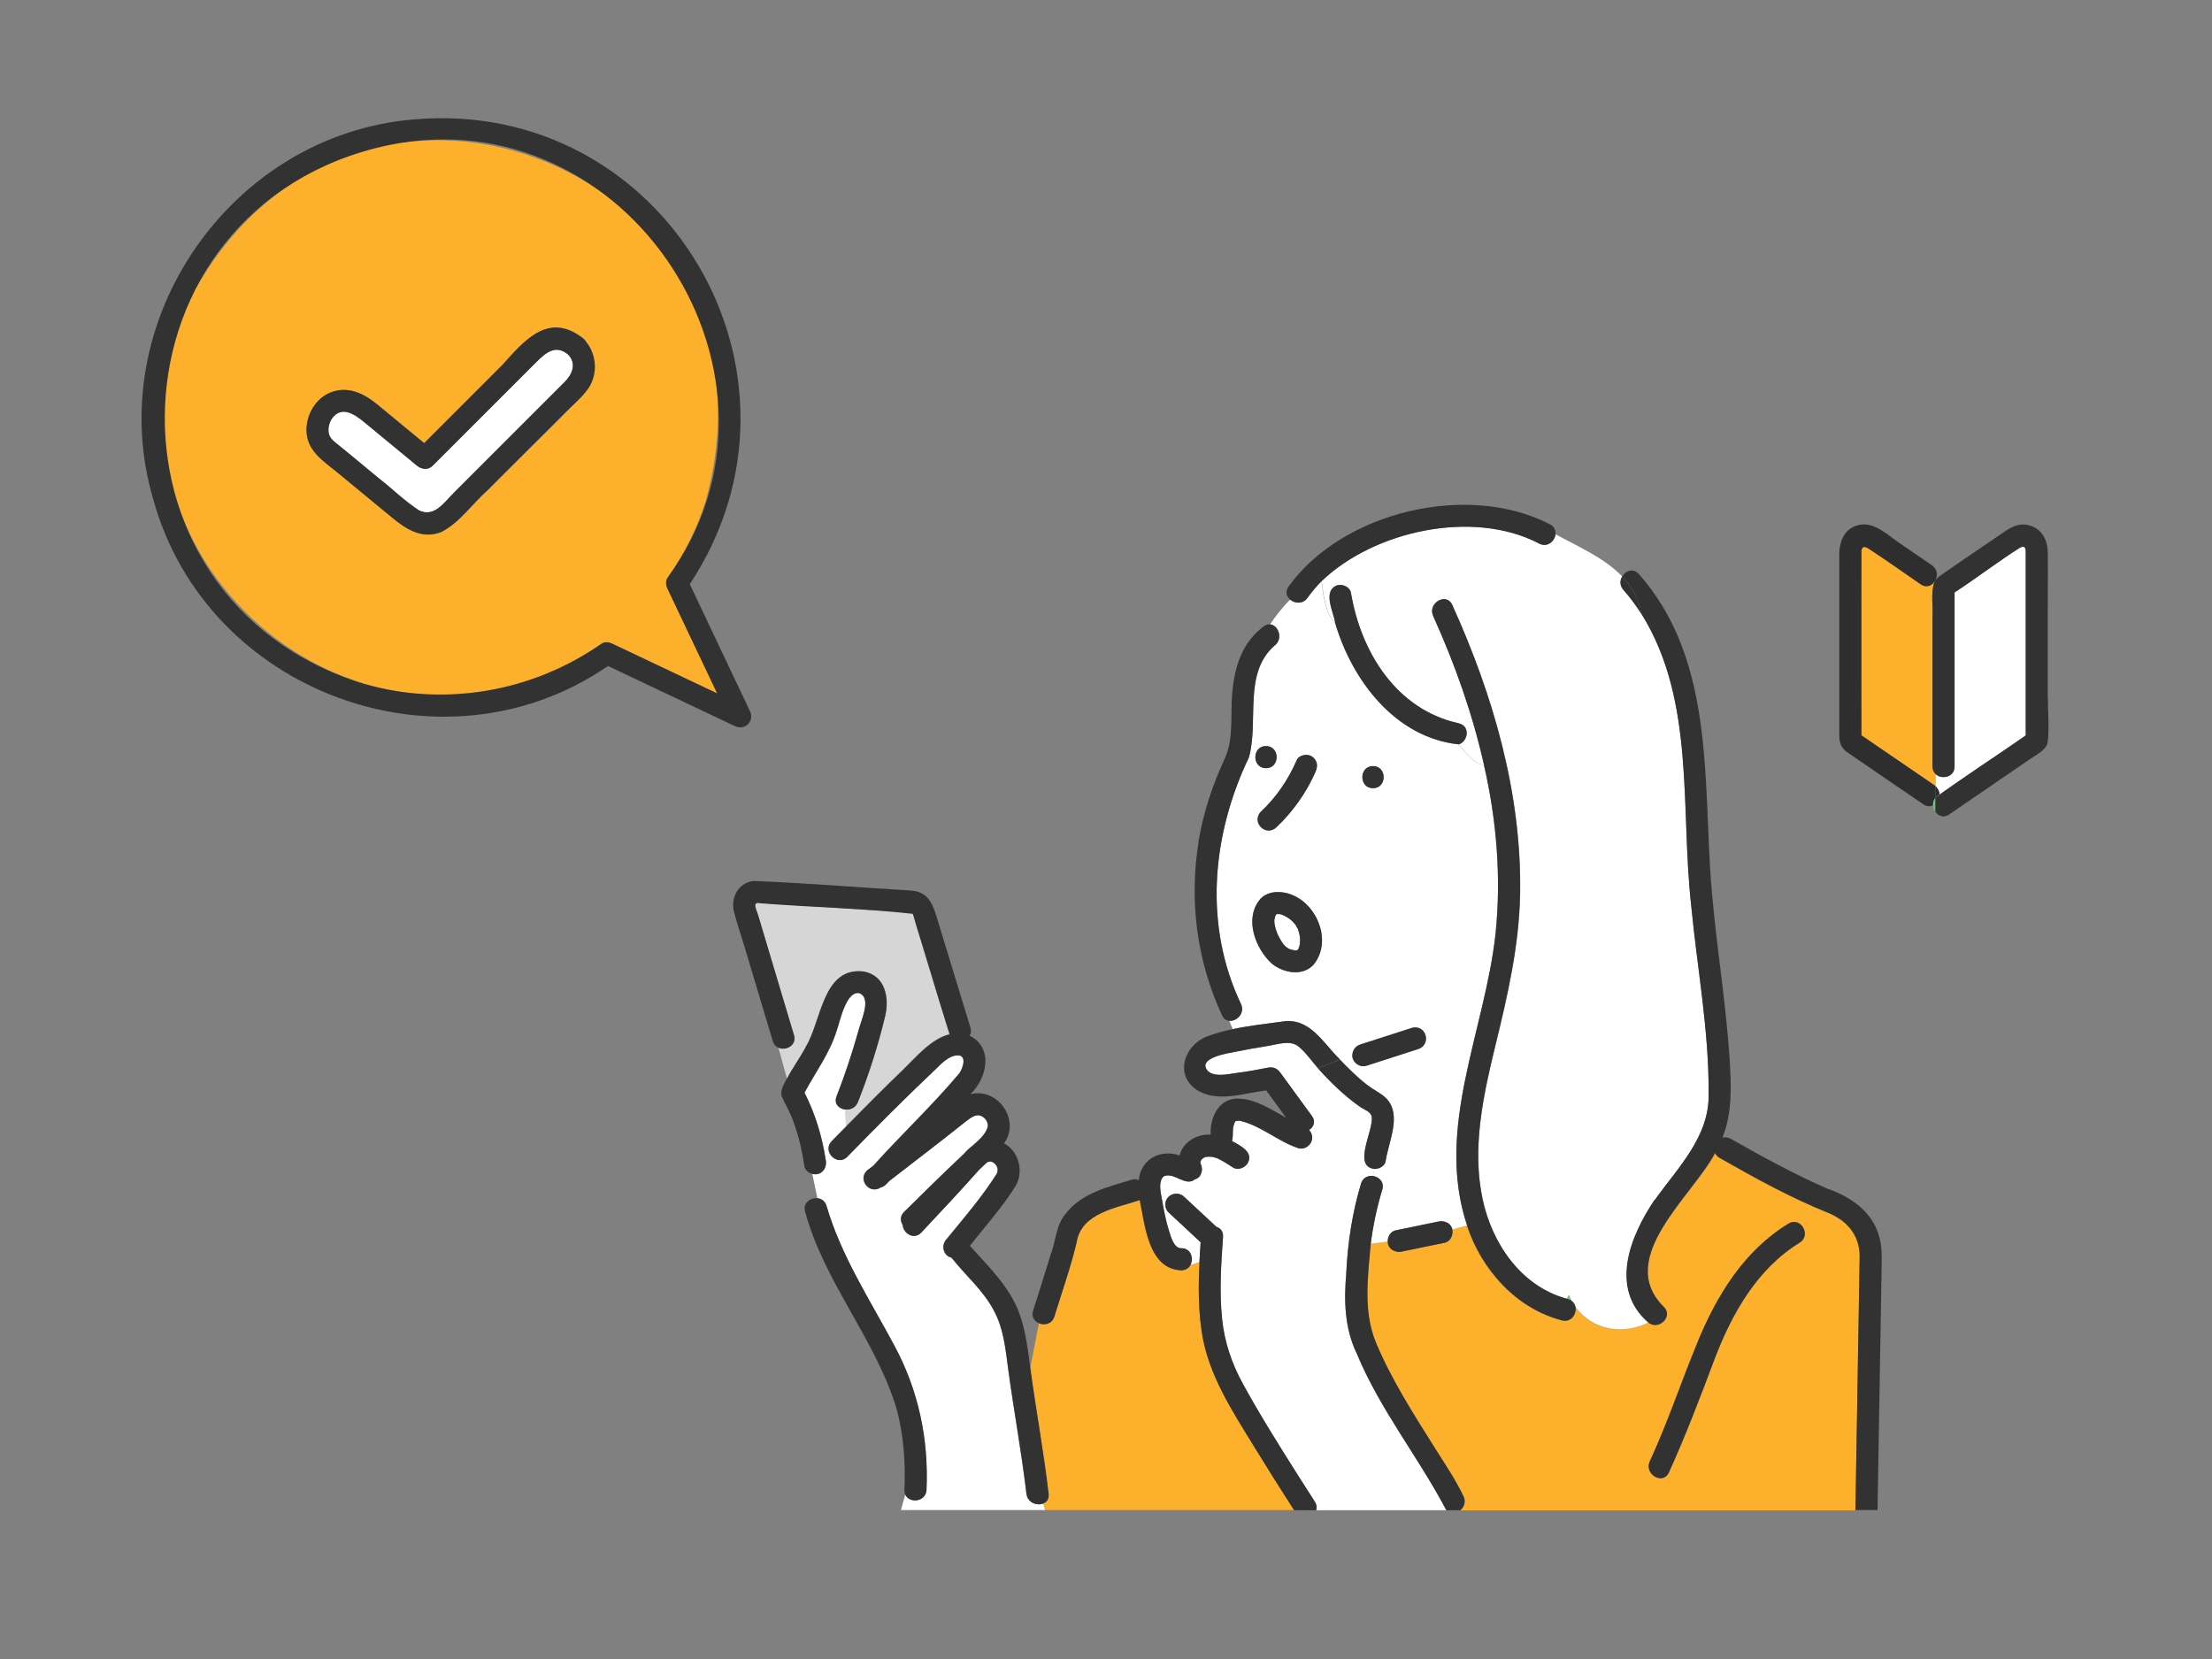
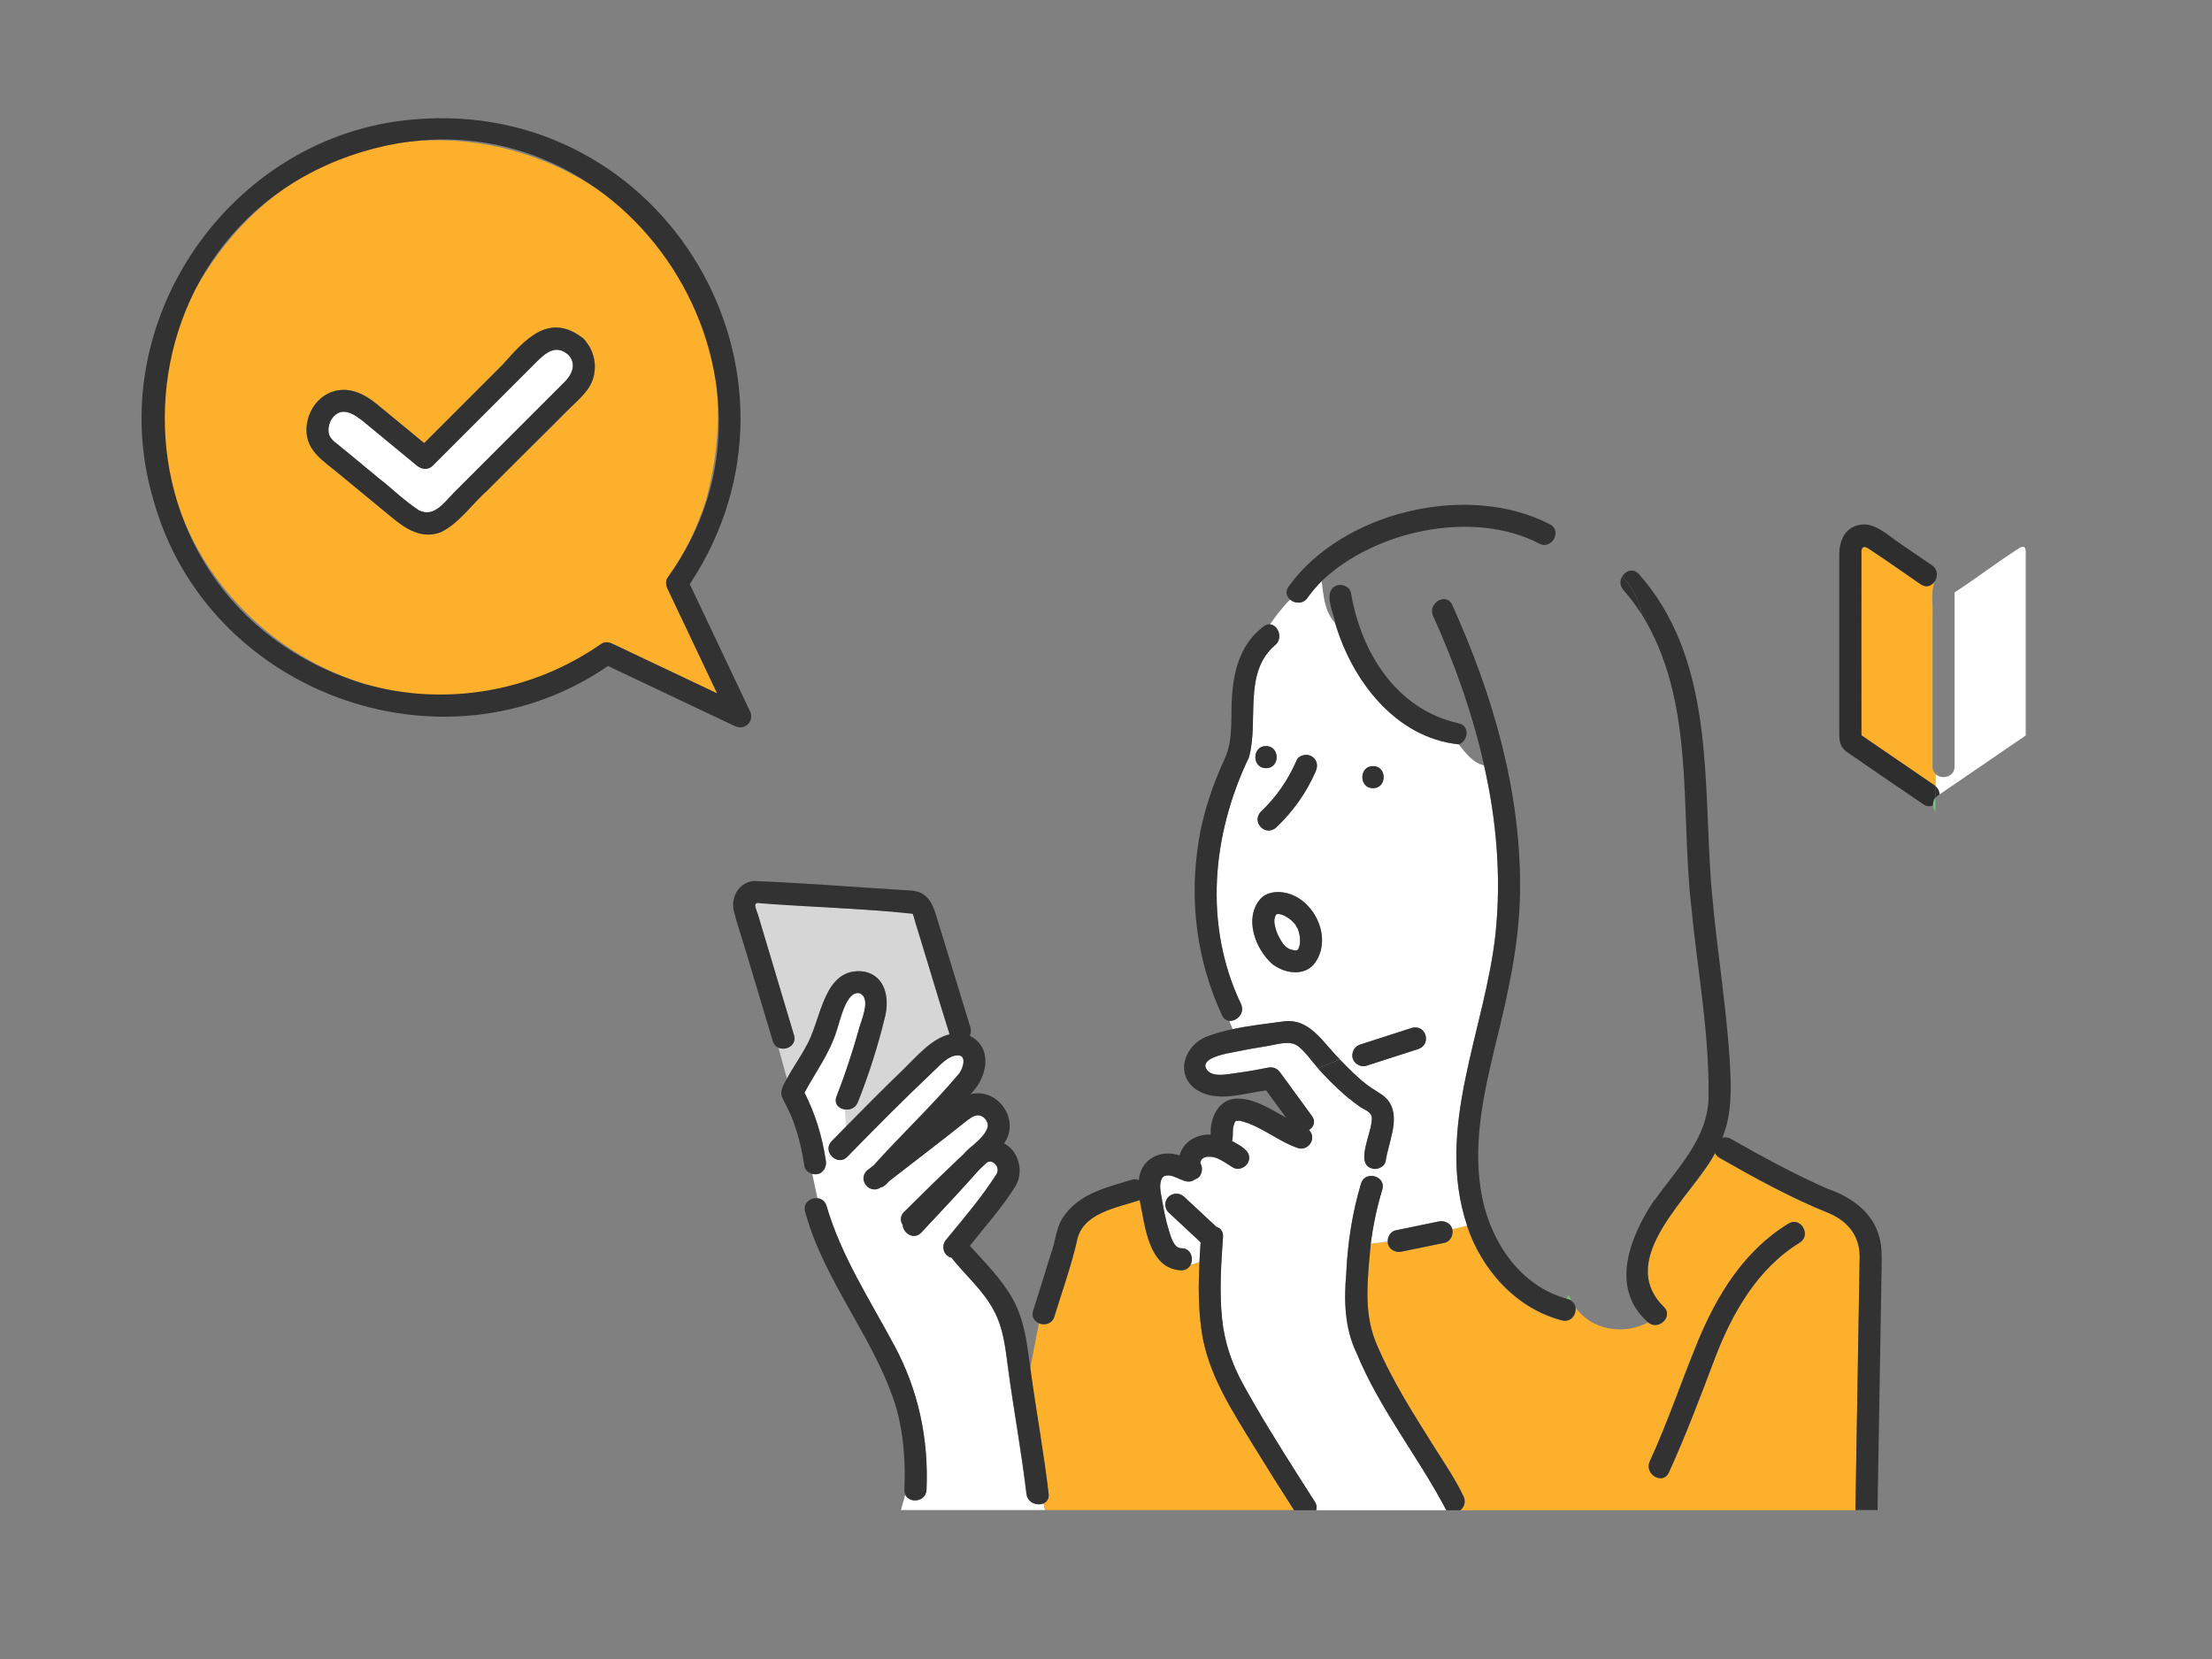
<svg xmlns="http://www.w3.org/2000/svg" id="a" width="240" height="180" viewBox="0 0 240 180">
  <rect x="0" y="0" width="240" height="180" fill="#808080" stroke="none" />
  <g>
    <path d="M66.47,69.86c3.78,1.79,7.56,3.59,11.35,5.38-1.79-3.78-3.58-7.56-5.38-11.34-.18-.37-.26-.84,0-1.21,1.79-2.57,3.21-5.37,4.14-8.37C86.32,18.92,39.29-.58,21.18,31.4c-14.16,28.08,18.14,56.33,44.08,38.46,.37-.25,.84-.18,1.21,0Zm-2.63-27.71c-3.43,3.82-7.32,7.3-10.9,11.01-1.68,1.47-3.11,3.63-5.12,4.59-2.05,.76-3.74-.33-5.27-1.59-1.98-1.63-3.96-3.26-5.93-4.89-1.56-1.28-3.37-2.37-3.36-4.61,0-1.72,1.01-3.45,2.64-4.09,1.88-.73,3.61,.14,5.06,1.33,1.69,1.39,3.38,2.78,5.07,4.18,2.83-2.83,5.67-5.67,8.5-8.5,2.34-2.62,4.92-5.67,8.54-3.02,.09,.05,.19,.12,.27,.21,.12,.1,.21,.22,.27,.33,1.14,1.42,1.28,3.5,.23,5.04Z" style="fill:#fcb02c;" />
    <path d="M81.36,77.14c-2.17-4.59-4.35-9.17-6.52-13.76,15.07-22.79-2.72-52.83-29.97-50.42-19.91,1.66-33.92,22.03-28.24,41.22,5.76,20.97,31.4,30.42,49.34,18.08,4.59,2.17,9.17,4.35,13.76,6.52,1.11,.52,2.16-.53,1.64-1.64Zm-41.84-2.93c-30.17-9.26-28.3-51.79,2.53-58.44,26.16-5.48,46.09,25.31,30.38,46.91-.25,.37-.18,.84,0,1.21,1.79,3.78,3.58,7.56,5.38,11.34-3.78-1.79-7.56-3.59-11.35-5.38-.37-.18-.84-.26-1.21,0-7.47,5.21-16.96,6.87-25.74,4.35Z" style="fill:#323232;" />
    <path d="M61.64,38.47c-1.35-1.14-2.46-.16-3.46,.84-3.74,3.74-7.49,7.49-11.23,11.23-.49,.49-1.19,.41-1.69,0-1.74-1.44-3.49-2.87-5.23-4.31-.97-.8-2.63-2.38-3.85-1.01-.39,.44-.6,1.12-.52,1.7,.09,.67,.64,1.01,1.13,1.42,2.93,2.3,5.68,4.9,8.69,7.05,1.62,.76,2.65-.8,3.68-1.82,2.75-2.75,5.49-5.49,8.24-8.24,1.29-1.29,2.58-2.58,3.87-3.87,.83-.83,1.33-2.01,.37-2.98Z" style="fill:#fff;" />
    <path d="M63.33,36.77c-.09-.09-.18-.15-.27-.21-3.63-2.66-6.19,.4-8.54,3.02-2.83,2.83-5.67,5.67-8.5,8.5-1.69-1.39-3.38-2.78-5.07-4.18-1.44-1.19-3.17-2.06-5.06-1.33-1.63,.64-2.64,2.37-2.64,4.09,0,2.24,1.81,3.33,3.36,4.61,1.98,1.63,3.96,3.26,5.93,4.89,1.53,1.26,3.22,2.35,5.27,1.59,2.02-.97,3.44-3.12,5.12-4.59,2.79-2.79,5.59-5.59,8.38-8.38,.84-.84,1.85-1.65,2.52-2.64,1.04-1.55,.9-3.62-.23-5.04-.06-.12-.15-.23-.27-.33Zm-14.18,16.79c-1.03,1.03-2.06,2.59-3.68,1.82-1.55-.94-2.82-2.33-4.28-3.42-1.47-1.21-2.94-2.42-4.41-3.63-.49-.4-1.04-.74-1.13-1.42-.08-.58,.13-1.26,.52-1.7,1.22-1.37,2.87,.21,3.85,1.01,1.74,1.44,3.49,2.87,5.23,4.31,.5,.41,1.2,.49,1.69,0,3.74-3.74,7.49-7.49,11.23-11.23,1-1,2.1-1.98,3.46-.84,.96,.97,.46,2.15-.37,2.98-1.29,1.29-2.58,2.58-3.87,3.87-2.75,2.75-5.49,5.49-8.24,8.24Z" style="fill:#323232;" />
  </g>
  <g>
    <path d="M138.54,86.15s-.03,.04,0,0h0Z" style="fill:#6ec878;" />
    <path d="M139.58,102.77s.05,.03,.07,.04c-.02,0-.04-.02-.07-.04Z" style="fill:#6ec878;" />
    <path d="M138.27,99.76c.03-.14,.06-.28,.11-.41,.02-.03,.05-.08,.07-.12,0,0,.02-.02,.03-.03,.03,0,.07-.02,.09-.04,0,0,0,0,.01,0,.07,0,.14,0,.21,0,.43,.05,.78,.3,1.13,.53,.24,.17,.43,.4,.63,.62,.07,.11,.16,.35,.26,.45,.1,.28,.17,.56,.22,.85,.02,.27,.03,.53,0,.8-.03,.11-.05,.22-.08,.34-.02,.01-.05,.07-.05,.13-.03,.04-.05,.09-.08,.13-.02,.02-.03,.03-.05,.05-.02,0-.03,.02-.05,.03-.02,0-.04,.01-.06,.02-.06,0-.09,0-.11,0-.03,0-.06,0-.09,0-.05-.03-.09-.03-.12-.03-.18-.04-.35-.07-.51-.15-.06-.04-.12-.07-.18-.11,.03,0,.01-.01-.1-.06-.12-.11-.26-.26-.36-.38-.25-.36-.4-.64-.59-1.02,0-.02-.01-.03-.02-.04-.13-.33-.24-.67-.3-1.03,0-.24-.02-.1,0,0,0,.02,0,.03,0,.05-.02-.19-.03-.38-.02-.58h0Z" style="fill:#fff;" />
    <path d="M140.4,103.1c-.1,0-.1-.03-.06-.03,.04,0,.07,.02,.1,.03-.01,0-.03,0-.04,0Z" style="fill:#6ec878;" />
-     <path d="M138.57,99.16s-.02,0-.02,0c.02,0,.03-.01,.02,0Z" style="fill:#6ec878;" />
    <path d="M139.2,102.38s.06,.07,.05,.07c0,0-.03-.03-.05-.07Z" style="fill:#6ec878;" />
    <polygon points="138.42 99.21 138.42 99.21 138.42 99.21 138.42 99.21" style="fill:#6ec878;" />
    <path d="M140.48,103.11s-.03,0-.04-.01c0,0,0,0,.01,0,.01,0,.02,0,.03,.01Z" style="fill:#6ec878;" />
    <path d="M138.49,99.19s.02-.01,.04-.02c.01,0,.02,0,.03,0,0,0,0,0,0,0-.02,0-.05,.02-.07,.02,0,0,0,0,0,0Z" style="fill:#6ec878;" />
    <path d="M138.46,99.21s.01,0,.02-.01c0,0,0,0-.01,.01,0,0,0,0,0,0Z" style="fill:#6ec878;" />
    <polygon points="138.48 99.2 138.48 99.2 138.48 99.2 138.48 99.2" style="fill:#6ec878;" />
    <path d="M140.87,102.91s0-.02,0-.03c0-.01,.01-.02,.02-.03-.01,.03-.03,.06-.02,.07Z" style="fill:#6ec878;" />
    <path d="M140.63,103.1s-.14,.02-.09,0c.03,0,.06,0,.09,0Z" style="fill:#6ec878;" />
    <path d="M140.68,103.09s0,0,0,0c-.01,0-.03,0-.04,0,0,0,.01,0,.02,0,0,0,.02,0,.03,0Z" style="fill:#6ec878;" />
    <path d="M140.92,102.75s0,.04-.03,.09c.02-.04,.02-.06,.03-.09Z" style="fill:#6ec878;" />
    <path d="M139.58,102.77s-.04-.03-.06-.04c.02,0,.02,0,.03,.02,0,0,0,0,0,0,0,0,.02,.01,.03,.02Z" style="fill:#6ec878;" />
    <path d="M134.53,121.61c-.05-.01-.08-.02,0,0h0Z" style="fill:#6ec878;" />
    <path d="M130.94,125.53s0,0-.01,0c-.02,0-.03,0-.05,0,.02,0,.04,0,.06,0Z" style="fill:#6ec878;" />
    <path d="M131.5,125.53s-.04,0-.07,0c-.03,0-.03-.02,.07,0Z" style="fill:#6ec878;" />
    <path d="M130.26,126s0-.02,.01-.03c-.01,.03-.02,.05-.03,.06,0,0,0,0,0,0,0,0,0-.01,.02-.03Z" style="fill:#6ec878;" />
    <path d="M134.54,121.61c.05,0,.1,0,.1,.01,0,0-.05,0-.1-.01Z" style="fill:#6ec878;" />
    <path d="M130.97,125.52s-.02,0-.03,0c.09-.02,.08,0,.03,0Z" style="fill:#6ec878;" />
    <path d="M131.5,125.53s.03,0,.04,0c0,0-.02,0-.03,0,0,0,0,0-.02,0Z" style="fill:#6ec878;" />
    <path d="M86.12,112.28c-1.39-4.69-2.83-9.41-4.21-14.07,.03-.37,.28-.26,.61-.24,5.31,.34,10.61,.68,15.92,1.02,.86-.05,.68,.53,.9,1.23,1.23,3.99,2.42,7.99,3.67,11.98-1.98,.48-3.63,2.47-5,3.8-2.11,2.04-4.18,4.11-6.23,6.2l-.05-1.83c.53,.06,1.11-.17,1.36-.79,1.2-3.03,2.2-6.16,2.96-9.33,.47-1.96,.03-4.37-2.27-4.84-4.49-.59-4.61,5.31-6.31,8.12-.63,1.21-1.46,2.31-2.08,3.52l-.94-3.4c.82,.37,2.02-.27,1.69-1.37Z" style="fill:#d6d6d6;" />
    <path d="M148.51,137.15c-.18,2.92-.4,5.72,.75,8.48,1.69,4.06,4.11,7.82,6.44,11.53,1.07,1.7,2.22,3.38,3.08,5.2,.29,.6,.06,1.17-.34,1.51h42.88c.15-9.18,.31-18.36,.46-27.54,0-2.29-1.38-3.89-3.43-4.72-4.07-1.64-7.96-3.79-11.77-5.96-.24-.14-.4-.32-.49-.52-2.39,4.59-10.88,11.37-5.6,16.65,1.15,1.02-.52,2.69-1.68,1.71-2.69,1.39-6.07,.85-7.88-1.64,.13,.77-.48,1.69-1.47,1.43-4.98-1.29-8.74-5.52-10.31-10.31l-1.6,.42c.12,.59-.19,1.32-.84,1.45-1.55,.32-3.11,.64-4.66,.96-.7,.16-1.52-.31-1.5-1.09l-1.84,.24c-.09,.73-.16,1.46-.21,2.2Zm30.47,21.41c4.26-8.95,5.99-20.22,15.06-25.8,1.32-.81,2.52,1.26,1.21,2.07-4.59,2.81-7.36,7.7-9.22,12.61-1.57,4.15-3.13,8.29-4.97,12.33-.64,1.4-2.71,.18-2.07-1.21Z" style="fill:#fcb02c;" />
    <path d="M129.25,136.22l.69-.2-.69,.2c-.14-.44-.5-.79-1.09-.78-.83,.01-1.15-1.32-1.36-1.98-.34-1.11-.55-2.25-.75-3.39-.13-.74-.34-1.59,.03-2.25-.06,.09,.13-.15,.15-.16-.04,.02,.16-.07,.14-.07,1.13-.35,2.25,1.21,3.3,.36,.7-.18,.91-1.12,.58-1.69,0-.02-.01-.04-.02-.06,0-.03,0-.06,0-.09,.01-.04,.03-.1,.05-.15,.03-.05,.05-.09,.08-.14,.05-.06,.1-.1,.16-.17-.14,.16-.07,.08,.04,0,.04-.02,.22-.16,.07-.05-.13,.1,.02,0,.08-.03,.07-.02,.14-.04,.21-.05,.02,0,.03,0,.04,0,.16,0,.29-.03,.45,0,.02,0,.05,0,.09,0,.21,.04,.42,.11,.63,.18,.56,.28,1.08,.6,1.6,.95,.55,.38,1.31,.09,1.64-.43,.69-1.22-.83-1.93-1.7-2.41,.13-.43,.07-.91,.11-1.35,.02-.15,.05-.29,.1-.43,.05-.16,.14-.29,0-.07,.05-.08,.09-.17,.13-.25,.02-.02,.04-.04,.06-.06,0,0,.01,0,.02-.01,.04,0,.08-.02,.11-.03,.06,0,.22,0,.33,0,2.3,.53,4.11,2.24,6.33,2.97,.61,.21,1.31-.24,1.47-.84,.12-.43-.02-.84-.3-1.13,.49-.31,.76-.9,.32-1.51-1.14-1.57-2.28-3.13-3.43-4.7-.33-.46-.78-.67-1.35-.55-1.14,.23-2.29,.43-3.44,.58-.84,.11-2.57,.53-3.19-.36-.9-1.3,2.31-1.79,3.02-1.93,1.2-.25,2.4-.46,3.61-.65,1-.16,2.41-.66,3.29,.04,.8,.64,1.45,1.59,2.14,2.38l-.17,.07,.17-.07c1.39,1.54,2.89,3.02,4.6,4.2,.39,.27,1.09,.49,1.22,.99,.31,1.42-2.16,5.46,.32,5.72l-.19,.77c-.53-.06-1.09,.18-1.28,.83-.95,3.17-1.44,6.37-1.6,9.67-.27,2.97-.2,6.02,1.13,8.76,2.5,6.06,6.7,11.24,9.72,17.01h-14.12c.09-.28,.07-.6-.15-.93-.57-.88-1.13-1.77-1.7-2.66-2.1-3.32-4.2-6.65-6.09-10.1-1.22-2.22-2-4.53-2.27-7.06-.31-2.96-.11-5.95,.1-8.91,.04-.6-.29-.96-.72-1.09-1.17-1.09-2.33-2.17-3.5-3.26-.49-.46-1.2-.45-1.69,0-.47,.43-.46,1.27,0,1.69,1.16,1.08,2.32,2.16,3.48,3.24-.05,.72-.09,1.44-.13,2.16-.33,.14-.65,.25-.98,.31,.17-.31,.2-.7,.1-1.03Z" style="fill:#fff;" />
    <path d="M113.75,162.08c-.53-4.55-1.37-9.06-1.98-13.6l.95-4.9c.6,.25,1.41,.08,1.67-.73,.82-2.69,1.78-5.34,2.42-8.08,.52-3.19,4.32-3.7,6.84-4.56,.58,2.72,.92,7.47,4.51,7.62,.49,0,.82-.26,1-.59,.33-.06,.65-.17,.98-.31-.13,2.51-.13,5.02,.24,7.52,.69,4.65,3.32,8.61,5.72,12.54,1.41,2.3,2.84,4.59,4.31,6.85h-27l-.19-.74c.36-.16,.61-.5,.54-1.03Z" style="fill:#fcb02c;" />
    <path d="M88.77,127.38c.67-.19,.93-.83,.84-1.47-.39-2.57-1.13-5.04-2.31-7.35,1.2-2.25,2.76-4.32,3.51-6.8,.37-1.02,1.03-4.31,2.46-3.99,1.39,.57,.07,3.15-.15,4.2-.67,2.36-1.44,4.7-2.34,6.99-.32,.81,.27,1.36,.95,1.43l.05,1.83c-.52,.53-1.05,1.05-1.56,1.59-1.08,1.11,.62,2.8,1.69,1.69,3.1-3.17,6.23-6.33,9.45-9.37,.67-.63,1.47-1.58,2.47-1.63,1.12-.06,.62,1.39,.27,1.91-2.92,3.49-6.3,6.65-9.35,10.05-.24,.18-.48,.37-.72,.55-1.01,1.01,.31,2.63,1.52,1.81,.35-.05,.65-.41,.89-.67,2.76-2.15,5.55-4.25,8.28-6.44,.35-.27,.85-.68,1.32-.71,.69-.04,1.3,.75,1.07,1.39-.28,.77-.98,1.36-1.59,1.9-.35,.26-.68,.58-.98,.92,0,0,0,0,0,0-2.18,2.06-4.32,4.16-6.46,6.27-.46,.45-.43,1-.16,1.42,.06,.91,1.22,1.67,2.02,.82,2.09-2.24,4.2-4.46,6.23-6.76,.28-.27,.56-.54,.84-.8,.07-.04,.13-.08,.11-.08,.07-.02,.15-.05,.22-.06,.21-.04-.27,.08,.05,0,.03,0,.06,0,.07,0,.04,0,.08,.02,.12,.03,.02,0,.02,0,.03,0,.05,.03,.1,.06,.16,.09,.05,.04,.18,.13,.23,.2,.01,.03,.12,.18,.15,.22,.02,.08,.04,.17,.07,.25,0,.01,0,.02,0,.03,0,.06,0,.13,0,.19,0,.02,0,.03,0,.04-.02,.08-.04,.17-.07,.24-1.6,2.54-3.58,4.83-5.48,7.15-.61,.64-.37,1.79,.55,1.99,1.49,1.9,3.44,3.54,4.58,5.71,1.07,1.94,1.28,4.14,1.56,6.3,.61,4.54,1.45,9.05,1.99,13.61,.12,.99,1.18,1.34,1.85,1.03l.19,.74h-15.64l.47-1.67c.44,.98,2.24,.79,2.3-.54,.23-5.52-.87-10.76-3.48-15.63-2.64-4.93-5.8-9.76-7.37-15.17-.15-.53-.55-.79-.98-.83l-.56-2.65c.21,.06,.44,.07,.63,.01Z" style="fill:#fff;" />
    <path d="M139.98,65.06c-.82,.8-1.52,1.72-2.18,2.67,.89,.09,1.46,1.56,.49,2.3-3.45,3.01-1.69,8.19-2.79,12.14-4.02,8.38-4.94,18.19-.86,26.76,.46,1-.47,1.9-1.27,1.82l.38,.92c1.78-.38,3.63-.58,5.37-.82,2.98-.49,4.41,2.31,6.24,4.09l1.37-.57c.05-.48,.36-.89,.86-1.05,1.87-.6,3.74-1.21,5.62-1.81,1.53-.38,2.14,1.82,.64,2.31-1.87,.6-3.74,1.21-5.62,1.81-.76,.24-1.63-.47-1.5-1.26l-1.37,.57c1.07,1.11,2.16,2.23,3.44,3.11,.73,.49,1.53,.84,2,1.64,1.07,1.81-.19,4.37-.46,6.27-.08,.55-.68,.87-1.21,.87l-.19,.77c.66,.08,1.27,.64,1.03,1.47-.58,1.94-1,3.89-1.25,5.88l1.84-.24c-.01-.54,.3-1.1,.87-1.22,1.55-.32,3.11-.64,4.66-.96,.62-.13,1.35,.19,1.48,.86l1.6-.42c-3.52-10.57,1.96-21.17,3.09-31.67,.63-6.1,.12-12.28-1.25-18.25-1.23-.31-1.96-1.31-2.75-2.29-6.86-.72-11.57-6.93-13.4-13.16-1.17-1.27-1.25-2.96-1.47-4.55-.56,.56-1.07,1.16-1.53,1.81-.5,.71-1.38,.63-1.89,.2Zm8.99,18.06c1.54,0,1.54,2.4,0,2.4s-1.54-2.4,0-2.4Zm-12.25,14.45c.68-.76,1.7-.89,2.65-.72,3.3,.61,5.37,5.14,3.15,7.82-1.2,1.3-3.26,.89-4.5-.1-1.81-1.63-3.05-4.92-1.29-7Zm.64-14.23c-1.54,0-1.54-2.4,0-2.4s1.54,2.4,0,2.4Zm4.96-1.28c.6,.39,.7,1.02,.43,1.64-.99,2.28-2.46,4.35-4.26,6.06-1.16,1.07-2.77-.55-1.69-1.69,1.67-1.56,2.98-3.48,3.88-5.57,.25-.58,1.14-.75,1.64-.43Z" style="fill:#fff;" />
    <path d="M169.93,140.91c.1-.12,.19-.25,.27-.42,.09,.23,.2,.45,.31,.66-.15-.12-.38-.18-.58-.24Z" style="fill:#6ec878;" />
-     <path d="M158.27,78.47c-6.74-1.48-10.6-7.69-11.69-14.14-.11-.64-.9-.99-1.47-.84-1.66,.59-.42,2.89-.23,4.1-1.17-1.27-1.25-2.96-1.47-4.55,5.7-5.47,16.43-7.82,23.58-4.08,.88,.48,1.7-.23,1.79-.99,2.46,1.35,5.3,2.56,7.23,4.58-.25,.42-.28,.97,.13,1.44,.75,.84,1.4,1.74,1.99,2.66,.02,.12,.05,.23,.07,.36-.02-.12-.05-.24-.07-.36,5.82,9.36,4.19,20.99,5.36,31.5,.64,6.82,1.95,13.63,1.9,20.5,.12,4.67-3.33,8.01-5.84,11.55-2.63,3.9-4.94,9.58-.71,13.28-2.69,1.39-6.07,.85-7.88-1.64-.05-.27-.18-.52-.43-.69-.11-.21-.22-.43-.31-.66-.08,.16-.18,.3-.27,.42-4.92-1.37-8.05-5.99-9.08-10.8-1.18-5.56,.08-11.29,1.4-16.7,1.32-5.43,2.57-10.8,2.67-16.41,.19-10.87-2.91-21.53-7.36-31.36-.64-1.4-2.7-.18-2.07,1.21,2.36,5.21,4.27,10.63,5.53,16.21-1.23-.31-1.96-1.31-2.75-2.29,1.01-.32,1.27-2,0-2.28Z" style="fill:#fff;" />
    <path d="M138.28,100.29c-.02-.1,0-.24,0,0h0Z" style="fill:#323232;" />
    <path d="M139.65,102.81s-.05-.03-.07-.04c0,0-.02,0-.03-.02,0,0,0,0,0,0,.11,.05,.12,.07,.1,.06Z" style="fill:#323232;" />
    <path d="M140.92,102.75s-.01,.06-.03,.09c0,.01-.01,.02-.02,.03,0-.06,.03-.11,.05-.13Z" style="fill:#323232;" />
    <path d="M138.48,99.2s0,0,0,0c.03,0,.05-.02,.07-.02-.02,.02-.06,.03-.09,.04,0,0,0,0,.01-.01Z" style="fill:#323232;" />
    <path d="M140.63,103.1s-.06,0-.09,0c.01,0,.05,0,.11,0,0,0-.01,0-.02,0Z" style="fill:#323232;" />
    <path d="M140.44,103.1s-.07-.02-.1-.03c.02,0,.06,0,.12,.03,0,0,0,0-.01,0Z" style="fill:#323232;" />
-     <path d="M136.72,97.57c-1.76,2.08-.52,5.37,1.29,7,1.24,.99,3.31,1.4,4.5,.1,2.22-2.69,.16-7.21-3.15-7.82-.95-.16-1.97-.04-2.65,.72Zm1.85,1.59s-.02,0-.02,0c.02,0,.03-.01,.02,0Zm-.15,.05s0,0,0,0c0,0,0,0,0,0,0,0,0,0,0,0Zm.78,3.17s.06,.07,.05,.07c0,0-.03-.03-.05-.07Zm-.93-2.24c0-.13,0-.25,0-.37h0c.03-.14,.06-.28,.11-.41,.02-.03,.05-.08,.07-.12,0,0,.02-.02,.03-.03,0,0,0,0,0,0,0,0,.01,0,.02-.01,0,0,0,0,0,0,0,0,0,0,0,0,.02-.01,.04-.02,.05-.02,.01,0,.02,0,.03,0,0,0,0,0,0,0,0,0,0,0,.01,0,.07,0,.14,0,.21,0,.43,.05,.78,.3,1.13,.53,.24,.17,.43,.4,.63,.62,.07,.11,.16,.35,.26,.45,.1,.28,.17,.56,.22,.85,.02,.27,.03,.53,0,.8-.03,.11-.05,.22-.08,.34,.03-.02,0,.04-.03,.09-.01,.03-.03,.06-.02,.07,0-.01,0-.02,0-.03-.03,.04-.05,.09-.08,.13-.02,.02-.03,.03-.05,.05-.02,0-.03,.02-.05,.03-.02,0-.04,.01-.06,.02,0,0,.02,0,.03,0,0,0,0,0,0,0-.01,0-.03,0-.04,0-.05,.02-.14,.02-.09,0-.03,0-.06,0-.09,0,.01,0,.02,0,.03,.01-.01,0-.03,0-.04-.01-.06,0-.18-.02-.1-.03-.18-.04-.35-.07-.51-.15-.06-.04-.12-.07-.18-.11-.02,0-.04-.02-.07-.04-.02-.01-.04-.03-.06-.04,.02,0,.02,0,.03,.02-.12-.11-.26-.26-.36-.38-.25-.36-.4-.64-.59-1.02,0-.02-.01-.03-.02-.04-.13-.33-.24-.67-.3-1.03,0,.02,0,.03,0,.05,0-.07-.01-.14-.02-.2Z" style="fill:#323232;" />
+     <path d="M136.72,97.57c-1.76,2.08-.52,5.37,1.29,7,1.24,.99,3.31,1.4,4.5,.1,2.22-2.69,.16-7.21-3.15-7.82-.95-.16-1.97-.04-2.65,.72Zm1.85,1.59s-.02,0-.02,0c.02,0,.03-.01,.02,0Zm-.15,.05s0,0,0,0c0,0,0,0,0,0,0,0,0,0,0,0Zm.78,3.17s.06,.07,.05,.07c0,0-.03-.03-.05-.07m-.93-2.24c0-.13,0-.25,0-.37h0c.03-.14,.06-.28,.11-.41,.02-.03,.05-.08,.07-.12,0,0,.02-.02,.03-.03,0,0,0,0,0,0,0,0,.01,0,.02-.01,0,0,0,0,0,0,0,0,0,0,0,0,.02-.01,.04-.02,.05-.02,.01,0,.02,0,.03,0,0,0,0,0,0,0,0,0,0,0,.01,0,.07,0,.14,0,.21,0,.43,.05,.78,.3,1.13,.53,.24,.17,.43,.4,.63,.62,.07,.11,.16,.35,.26,.45,.1,.28,.17,.56,.22,.85,.02,.27,.03,.53,0,.8-.03,.11-.05,.22-.08,.34,.03-.02,0,.04-.03,.09-.01,.03-.03,.06-.02,.07,0-.01,0-.02,0-.03-.03,.04-.05,.09-.08,.13-.02,.02-.03,.03-.05,.05-.02,0-.03,.02-.05,.03-.02,0-.04,.01-.06,.02,0,0,.02,0,.03,0,0,0,0,0,0,0-.01,0-.03,0-.04,0-.05,.02-.14,.02-.09,0-.03,0-.06,0-.09,0,.01,0,.02,0,.03,.01-.01,0-.03,0-.04-.01-.06,0-.18-.02-.1-.03-.18-.04-.35-.07-.51-.15-.06-.04-.12-.07-.18-.11-.02,0-.04-.02-.07-.04-.02-.01-.04-.03-.06-.04,.02,0,.02,0,.03,.02-.12-.11-.26-.26-.36-.38-.25-.36-.4-.64-.59-1.02,0-.02-.01-.03-.02-.04-.13-.33-.24-.67-.3-1.03,0,.02,0,.03,0,.05,0-.07-.01-.14-.02-.2Z" style="fill:#323232;" />
    <path d="M179.54,130.2c2.51-3.54,5.96-6.88,5.84-11.55,.05-6.87-1.25-13.67-1.9-20.5-1.17-10.5,.46-22.14-5.36-31.5-.32-1.7-1.08-3.02-2.12-4.1,.37-.62,1.21-.95,1.82-.26,7.77,8.79,7.07,20.88,7.72,31.83,.41,6.95,1.67,13.82,2.12,20.76,.18,2.85,.32,5.86-.78,8.56,.27-.08,.58-.07,.91,.12,3.41,1.94,6.88,3.83,10.47,5.41,2.55,.87,4.96,2.53,5.65,5.28,.27,.97,.27,1.93,.25,2.91-.15,8.89-.3,17.79-.45,26.68h-2.4c.15-9.18,.31-18.36,.46-27.54,0-2.29-1.38-3.89-3.43-4.72-4.07-1.64-7.96-3.79-11.77-5.96-.24-.14-.4-.32-.49-.52-2.39,4.59-10.88,11.37-5.6,16.65,1.15,1.02-.52,2.69-1.68,1.71,.33-.17,.66-.36,.96-.59-.31,.23-.63,.42-.96,.59-4.23-3.7-1.92-9.38,.71-13.28Z" style="fill:#323232;" />
    <path d="M176.13,64c-.41-.47-.38-1.02-.13-1.44,1.03,1.08,1.8,2.4,2.12,4.1-.59-.93-1.25-1.82-1.99-2.66Z" style="fill:#323232;" />
    <path d="M139.8,63.65c5.84-8.14,19.49-11.39,28.39-6.75,.47,.26,.63,.67,.58,1.08-.33-.18-.65-.36-.96-.55,.31,.19,.63,.37,.96,.55-.09,.76-.91,1.47-1.79,.99-7.15-3.73-17.87-1.39-23.58,4.08-.08-.56-.18-1.11-.35-1.63,.17,.51,.27,1.06,.35,1.63-.56,.56-1.07,1.16-1.53,1.81-.5,.71-1.38,.63-1.89,.2,.86-.84,1.85-1.55,3.07-2.04-1.22,.49-2.21,1.2-3.07,2.04-.39-.33-.56-.86-.18-1.41Z" style="fill:#323232;" />
    <path d="M130.03,91.36c.51-3.16,1.52-6.17,2.86-9.06,.98-2.11,.6-4.79,.8-7.05,.25-2.87,1.03-5.48,3.4-7.28,.25-.19,.49-.25,.72-.23-.92,1.35-1.77,2.77-2.74,4.07,.97-1.3,1.82-2.72,2.74-4.07,.89,.09,1.46,1.56,.49,2.3-3.45,3.01-1.69,8.19-2.79,12.14-4.02,8.38-4.94,18.19-.86,26.76,.46,1-.47,1.9-1.27,1.82l-.55-1.34,.55,1.34c-.32-.03-.62-.21-.8-.61-2.72-5.88-3.57-12.38-2.54-18.78Z" style="fill:#323232;" />
    <path d="M148.97,83.12c1.54,0,1.54,2.4,0,2.4s-1.54-2.4,0-2.4Z" style="fill:#323232;" />
    <path d="M137.36,83.35c-1.54,0-1.54-2.4,0-2.4s1.54,2.4,0,2.4Z" style="fill:#323232;" />
    <path d="M147.5,114.07l-.76,.31c.05-.48,.36-.89,.86-1.05,1.87-.6,3.74-1.21,5.62-1.81,1.53-.38,2.14,1.82,.64,2.31-1.87,.6-3.74,1.21-5.62,1.81-.76,.24-1.63-.47-1.5-1.26l.76-.31Z" style="fill:#323232;" />
    <path d="M112.73,143.58l.48-2.49-.48,2.49c.6,.25,1.41,.08,1.67-.73,.82-2.69,1.78-5.34,2.42-8.08,.52-3.19,4.32-3.7,6.84-4.56,.58,2.72,.92,7.47,4.51,7.62,.95-.01,1.31-.92,1.09-1.62l-1.64,.48,1.64-.48c-.14-.44-.5-.79-1.09-.78-.83,.01-1.15-1.32-1.36-1.98-.34-1.11-.55-2.25-.75-3.39-.13-.74-.34-1.59,.03-2.25-.06,.09,.13-.15,.15-.16-.04,.02,.16-.07,.14-.07,1.13-.35,2.25,1.21,3.3,.36,.7-.18,.91-1.12,.58-1.69,0-.02-.01-.04-.02-.06,0-.03,0-.06,0-.09,.01-.04,.03-.1,.05-.15,.03-.05,.05-.09,.08-.14,.05-.06,.1-.1,.16-.17-.14,.16-.07,.08,.04,0,.04-.02,.22-.16,.07-.05-.13,.1,.02,0,.08-.03,.07-.02,.14-.04,.21-.05-.02,0-.03,0-.05,0,.02,0,.04,0,.06,0,.09-.02,.08,0,.03,0,.16,0,.29-.03,.45,0-.03,0-.03-.02,.07,0,.01,0,.03,0,.04,0,0,0-.02,0-.03,0,.21,.04,.42,.11,.63,.18,.56,.28,1.08,.6,1.6,.95,.55,.38,1.31,.09,1.64-.43,.69-1.22-.83-1.93-1.7-2.41,.13-.43,.07-.91,.11-1.35,.02-.15,.05-.29,.1-.43,.05-.16,.14-.29,0-.07,.05-.08,.09-.17,.13-.25,.02-.02,.04-.04,.06-.06,0,0,.01,0,.02-.01,.04,0,.08-.02,.11-.03,.06,0,.22,0,.33,0,2.3,.53,4.11,2.24,6.33,2.97,.61,.21,1.31-.24,1.47-.84,.12-.43-.02-.84-.3-1.13,.49-.31,.76-.9,.32-1.51-1.14-1.57-2.28-3.13-3.43-4.7-.33-.46-.78-.67-1.35-.55-1.14,.23-2.29,.43-3.44,.58-.84,.11-2.57,.53-3.19-.36-.9-1.3,2.31-1.79,3.02-1.93,1.2-.25,2.4-.46,3.61-.65,1-.16,2.41-.66,3.29,.04,.8,.64,1.45,1.59,2.14,2.38l2.37-.97c-1.83-1.78-3.27-4.58-6.24-4.09-1.74,.23-3.59,.44-5.37,.82l.71,1.72-.71-1.72c-.97,.2-1.92,.46-2.81,.8-2.41,.92-3.54,4.07-1.18,5.75,2.28,1.49,5.12,.4,7.61,.1,.72,.99,1.44,1.97,2.16,2.96-1.58-.86-3.29-2.03-5.15-2.07-2.11-.11-3.15,2.06-3.03,3.91-1.44-.11-3.03,.78-3.37,2.26-2.04-.73-4.25,.39-4.43,2.68-.22-.11-.49-.14-.8-.04-2.58,.78-5.46,1.45-7.17,3.72-1.06,1.28-1.03,2.98-1.62,4.47-.61,2.01-1.24,4.01-1.88,6.01-.21,.67,.15,1.16,.64,1.36Zm21.81-21.96c.05,0,.1,0,.1,.01,0,0-.05,0-.1-.01Zm-.06-.01s0,0,.05,.01c-.04,0-.05-.01-.05-.01Zm-4.23,4.44s0,0,0,0c0,0,.02-.04,.03-.06-.01,.03-.02,.05-.03,.06Z" style="fill:#323232;" />
    <path d="M146.8,116.38c.64,.6,1.29,1.19,2.01,1.67,.73,.49,1.53,.84,2,1.64,1.07,1.81-.19,4.37-.46,6.27-.08,.55-.68,.87-1.21,.87l.82-3.3-.82,3.3c-2.48-.26-.01-4.29-.32-5.72-.13-.51-.83-.73-1.22-.99-1.71-1.19-3.21-2.66-4.6-4.2l2.37-.97c.47,.49,.93,.97,1.43,1.43Z" style="fill:#323232;" />
    <path d="M140.68,82.5c-.9,2.09-2.21,4.01-3.88,5.57-1.07,1.14,.53,2.77,1.69,1.69,1.8-1.71,3.27-3.78,4.26-6.06,.27-.62,.17-1.25-.43-1.64-.5-.32-1.39-.15-1.64,.43Zm-2.13,3.65s-.03,.04,0,0h0Z" style="fill:#323232;" />
    <path d="M170.95,141.84c-.16-.21-.3-.45-.43-.69,.25,.17,.38,.42,.43,.69Z" style="fill:#323232;" />
    <path d="M159.57,132.86l-.39,.1c-3.52-10.57,1.96-21.17,3.09-31.67,.63-6.1,.12-12.28-1.25-18.25,.55,.14,1.2,.14,2-.06-.8,.2-1.45,.2-2,.06-1.25-5.58-3.17-11-5.53-16.21-.63-1.39,1.43-2.61,2.07-1.21,4.45,9.83,7.55,20.48,7.36,31.36-.1,5.61-1.34,10.99-2.67,16.41-1.32,5.41-2.58,11.14-1.4,16.7,1.02,4.82,4.16,9.43,9.08,10.8-.85,1.02-2.21,.38-2.92,.38,.72,0,2.07,.64,2.92-.38,.2,.06,.43,.12,.58,.24,.13,.24,.27,.48,.43,.69,.13,.77-.48,1.69-1.47,1.43-4.98-1.29-8.74-5.52-10.31-10.31l.39-.1Z" style="fill:#323232;" />
    <path d="M146.07,138.09c.16-3.3,.65-6.5,1.6-9.67,.2-.65,.76-.89,1.28-.83l-1.45,5.81,1.45-5.81c.66,.08,1.27,.64,1.03,1.47-.58,1.94-1,3.89-1.25,5.88l-.81,.11,.81-.11c-.32,3.59-.84,7.25,.54,10.68,1.69,4.06,4.11,7.82,6.44,11.53,1.07,1.7,2.22,3.38,3.08,5.2,.29,.6,.06,1.17-.34,1.51h-1.52c-3.02-5.76-7.22-10.95-9.72-17.01-1.33-2.74-1.4-5.78-1.13-8.76Z" style="fill:#323232;" />
    <path d="M130.97,125.52s-.03,0-.04,0c0,0,0,0,.01,0,.01,0,.02,0,.03,0Z" style="fill:#323232;" />
    <path d="M131.51,125.53s0,0,0,0c-.04,0-.07,0-.09,0,.03,0,.05,0,.07,0,0,0,0,0,.01,0Z" style="fill:#323232;" />
    <path d="M126.79,129.85c.49-.45,1.2-.46,1.69,0,1.17,1.09,2.33,2.17,3.5,3.26,.43,.13,.76,.49,.72,1.09-.21,2.96-.41,5.95-.1,8.91,.26,2.53,1.05,4.84,2.27,7.06,1.89,3.45,3.99,6.78,6.09,10.1,.56,.89,1.13,1.77,1.7,2.66,.21,.33,.24,.65,.15,.93h-2.4c-1.46-2.27-2.9-4.55-4.31-6.85-2.41-3.94-5.04-7.89-5.72-12.54-.47-3.21-.33-6.45-.11-9.68-1.16-1.08-2.32-2.16-3.48-3.24-.46-.43-.47-1.27,0-1.69Z" style="fill:#323232;" />
    <path d="M81.64,95.58c5.77,.22,11.56,.71,17.33,1.05,1.96,.2,2.33,1.81,2.81,3.37,1.17,3.83,2.34,7.66,3.51,11.48,.11,.35,.06,.65-.08,.89,2.62,1.34,1.88,4.62,.08,6.35,2.97-.76,5.47,2.82,3.65,5.33,1.6,.86,2.16,3.03,1.27,4.6-1.43,2.32-3.3,4.38-4.98,6.52,1.65,1.83,3.48,3.63,4.67,5.8,1.29,2.33,1.54,4.92,1.9,7.51l-.48,2.48,.48-2.48c.61,4.54,1.45,9.05,1.98,13.6,.18,1.53-2.22,1.52-2.4,0-.53-4.55-1.38-9.06-1.99-13.61-.29-2.16-.5-4.35-1.56-6.3-1.14-2.17-3.09-3.81-4.58-5.71-.91-.21-1.15-1.35-.55-1.99,1.9-2.32,3.88-4.61,5.48-7.15,.03-.08,.05-.16,.07-.24,0-.01,0-.02,0-.04,0-.06,0-.13,0-.19,0-.01,0-.02,0-.03-.02-.08-.05-.17-.07-.25-.03-.04-.14-.19-.15-.22-.05-.07-.18-.16-.23-.2-.05-.03-.1-.06-.16-.09-.01,0-.01,0-.03,0-.04-.01-.08-.02-.12-.03-.02,0-.04,0-.07,0-.33,.07,.15-.05-.05,0-.08,.02-.15,.04-.22,.06,.01,0-.04,.04-.11,.08-.29,.26-.56,.53-.84,.8-2.03,2.3-4.14,4.52-6.23,6.76-.8,.85-1.96,.09-2.02-.82-.26-.42-.29-.97,.16-1.42,2.13-2.11,4.27-4.22,6.46-6.27,0,0,0,0,0,0,.3-.34,.62-.65,.98-.92,.61-.55,1.31-1.13,1.59-1.9,.23-.64-.39-1.42-1.07-1.39-.47,.02-.96,.44-1.32,.71-2.73,2.18-5.52,4.29-8.28,6.44-.24,.27-.55,.62-.89,.67-1.21,.82-2.53-.8-1.52-1.81,.24-.18,.48-.37,.72-.55,3.05-3.4,6.43-6.56,9.35-10.05,.35-.52,.85-1.97-.27-1.91-.99,.05-1.8,1-2.47,1.63-3.23,3.05-6.35,6.2-9.45,9.37-1.08,1.11-2.77-.59-1.69-1.69,.52-.53,1.04-1.06,1.56-1.59l.04,1.33-.04-1.33c2.05-2.09,4.12-4.17,6.23-6.2,1.37-1.33,3.02-3.32,5-3.8-1.37-4.34-2.65-8.76-4-13.08-5.4-.6-11.02-.71-16.49-1.14-1.03-.24-.47,.72-.31,1.22,1.3,4.36,2.61,8.72,3.91,13.08,.33,1.11-.87,1.74-1.69,1.37l-.57-2.05,.57,2.05c-.28-.12-.51-.36-.62-.74-1.01-3.36-2.01-6.72-3.02-10.08-.39-1.32-.86-2.63-1.19-3.97-.36-1.47,.45-3.06,2.03-3.29Z" style="fill:#323232;" />
    <path d="M85.37,117.06l.54,1.95-.54-1.95c.63-1.21,1.45-2.31,2.08-3.52,1.69-2.81,1.81-8.71,6.31-8.12,2.31,.47,2.74,2.88,2.27,4.84-.76,3.17-1.76,6.3-2.96,9.33-.25,.62-.83,.85-1.36,.79l-.04-1.51,.04,1.51c-.68-.07-1.27-.62-.95-1.43,.9-2.29,1.67-4.63,2.34-6.99,.22-1.06,1.54-3.62,.15-4.2-1.44-.32-2.1,2.97-2.46,3.99-.74,2.48-2.3,4.55-3.51,6.8,1.18,2.31,1.92,4.79,2.31,7.35,.18,.87-.56,1.74-1.47,1.46l-.43-2.05,.43,2.05c-.41-.11-.78-.41-.84-.82-.23-1.54-.57-3.06-1.09-4.53-.33-1.09-.93-2.07-1.39-3.1-.15-.68,.27-1.28,.56-1.86Z" style="fill:#323232;" />
    <path d="M88.7,130.01l.92,4.36-.92-4.36c.42,.05,.82,.3,.98,.83,1.58,5.42,4.73,10.24,7.37,15.17,2.61,4.87,3.72,10.11,3.48,15.63-.06,1.33-1.86,1.51-2.3,.54l.3-1.07-.3,1.07c-.07-.15-.11-.33-.1-.54,.12-2.94-.07-5.87-.83-8.71-2.26-7.59-7.86-13.76-9.94-21.45-.28-.95,.57-1.55,1.33-1.47Z" style="fill:#323232;" />
    <path d="M184.18,145.64c2.08-5.1,5.07-9.95,9.87-12.88,1.32-.81,2.52,1.26,1.21,2.07-4.59,2.81-7.36,7.7-9.22,12.61-1.57,4.15-3.13,8.29-4.97,12.33-.64,1.4-2.71,.18-2.07-1.21,1.94-4.23,3.43-8.62,5.19-12.92Z" style="fill:#323232;" />
    <path d="M145.11,63.5c.58-.16,1.37,.2,1.47,.84,1.09,6.45,4.94,12.66,11.69,14.14,1.27,.28,1.01,1.96,0,2.28-.27-.33-.54-.66-.84-.96,.3,.3,.57,.63,.84,.96-6.86-.72-11.57-6.93-13.4-13.16,.35,.38,.8,.72,1.37,1.01-.58-.29-1.02-.63-1.37-1.01-.19-1.22-1.43-3.51,.23-4.1Z" style="fill:#323232;" />
    <path d="M151.07,134.64l-.5,.07c-.01-.54,.3-1.1,.87-1.22,1.55-.32,3.11-.64,4.66-.96,.62-.13,1.35,.19,1.48,.86l-5.27,1.39,5.27-1.39c.12,.59-.19,1.32-.84,1.45-1.55,.32-3.11,.64-4.66,.96-.7,.16-1.52-.31-1.5-1.09l.5-.07Z" style="fill:#323232;" />
  </g>
  <g>
    <path d="M209.91,63.08c-.03,.05-.07,.1-.12,.15l.05,.03c.02-.06,.04-.12,.07-.18Z" style="fill:#fff;" />
    <path d="M219.2,59.4c-2.41,1.52-4.72,3.31-7.13,4.88v18.88c0,1.19-1.43,1.46-2.08,.81v1.34c.3,.25,.43,.57,.44,.89,3.12-2.13,6.24-4.27,9.36-6.4v-19.68c0-.44,.05-.99-.59-.71Z" style="fill:#fff;" />
    <path d="M209.68,83.15v-16.27c.08-1.18-.19-2.5,.17-3.62l-.05-.03c-.33,.38-.86,.54-1.4,.17-1.89-1.29-3.75-2.62-5.67-3.88-.43-.28-.72-.26-.77,.28-.01,6.65,0,13.32,0,19.98,2.67,1.85,5.38,3.65,8.03,5.51v-1.34c-.19-.19-.32-.46-.32-.81Z" style="fill:#fcb02c;" />
    <path d="M209.9,85.21c-2.65-1.81-5.29-3.62-7.94-5.43,0-6.66-.01-13.33,0-19.98,.05-.53,.34-.56,.77-.28,1.91,1.25,3.78,2.58,5.67,3.88,.54,.37,1.07,.21,1.4-.17l-1.38-.76,1.38,.76s.08-.1,.12-.15c.02-.03,.03-.05,.05-.08,.29-.52,.27-1.24-.36-1.67-1.19-.82-2.39-1.63-3.58-2.45-1.19-.81-2.63-2.22-4.19-1.95-1.69,.29-2.28,1.75-2.28,3.27v19.44c0,.88,.12,1.46,.91,2.01,2.73,1.89,5.48,3.75,8.22,5.62,.38,.26,.75,.25,1.05,.1-.02-.29,.05-.58,.25-.83v-1.26s-.06-.06-.09-.08Z" style="fill:#2e2e2e;" />
    <path d="M209.99,85.3v1.26c.11-.14,.28-.27,.44-.37,0-.32-.14-.64-.44-.89Z" style="fill:#2e2e2e;" />
    <path d="M209.74,87.39c.02,.25,.11,.49,.25,.69v-1.52c-.2,.25-.28,.54-.25,.83Z" style="fill:#6ec878;" />
-     <path d="M222.18,75.6v-9.38c0-2.1,.03-4.21,0-6.31-.02-1.28-.6-2.47-1.9-2.88-1.31-.42-2.28,.3-3.28,.99-2.17,1.49-4.37,2.95-6.52,4.46-.32,.24-.52,.46-.64,.79l1.2,.66-1.2-.66c-.36,1.13-.09,2.44-.17,3.62,0,5.42,0,10.85,0,16.27,0,.35,.13,.61,.32,.81v0c.65,.65,2.08,.39,2.08-.81v-18.88c2.41-1.57,4.71-3.35,7.13-4.88,.64-.29,.59,.27,.59,.71v19.68c-3.24,2.28-6.62,4.41-9.8,6.77v1.52c.32,.46,.89,.7,1.49,.29,1.82-1.25,3.64-2.49,5.46-3.74,1.15-.79,2.3-1.57,3.45-2.36,.7-.48,1.7-.93,1.8-1.86,.16-1.57,0-3.24,0-4.81Z" style="fill:#323232;" />
  </g>
  <rect x="0" width="240" height="180" style="fill:none;" />
</svg>